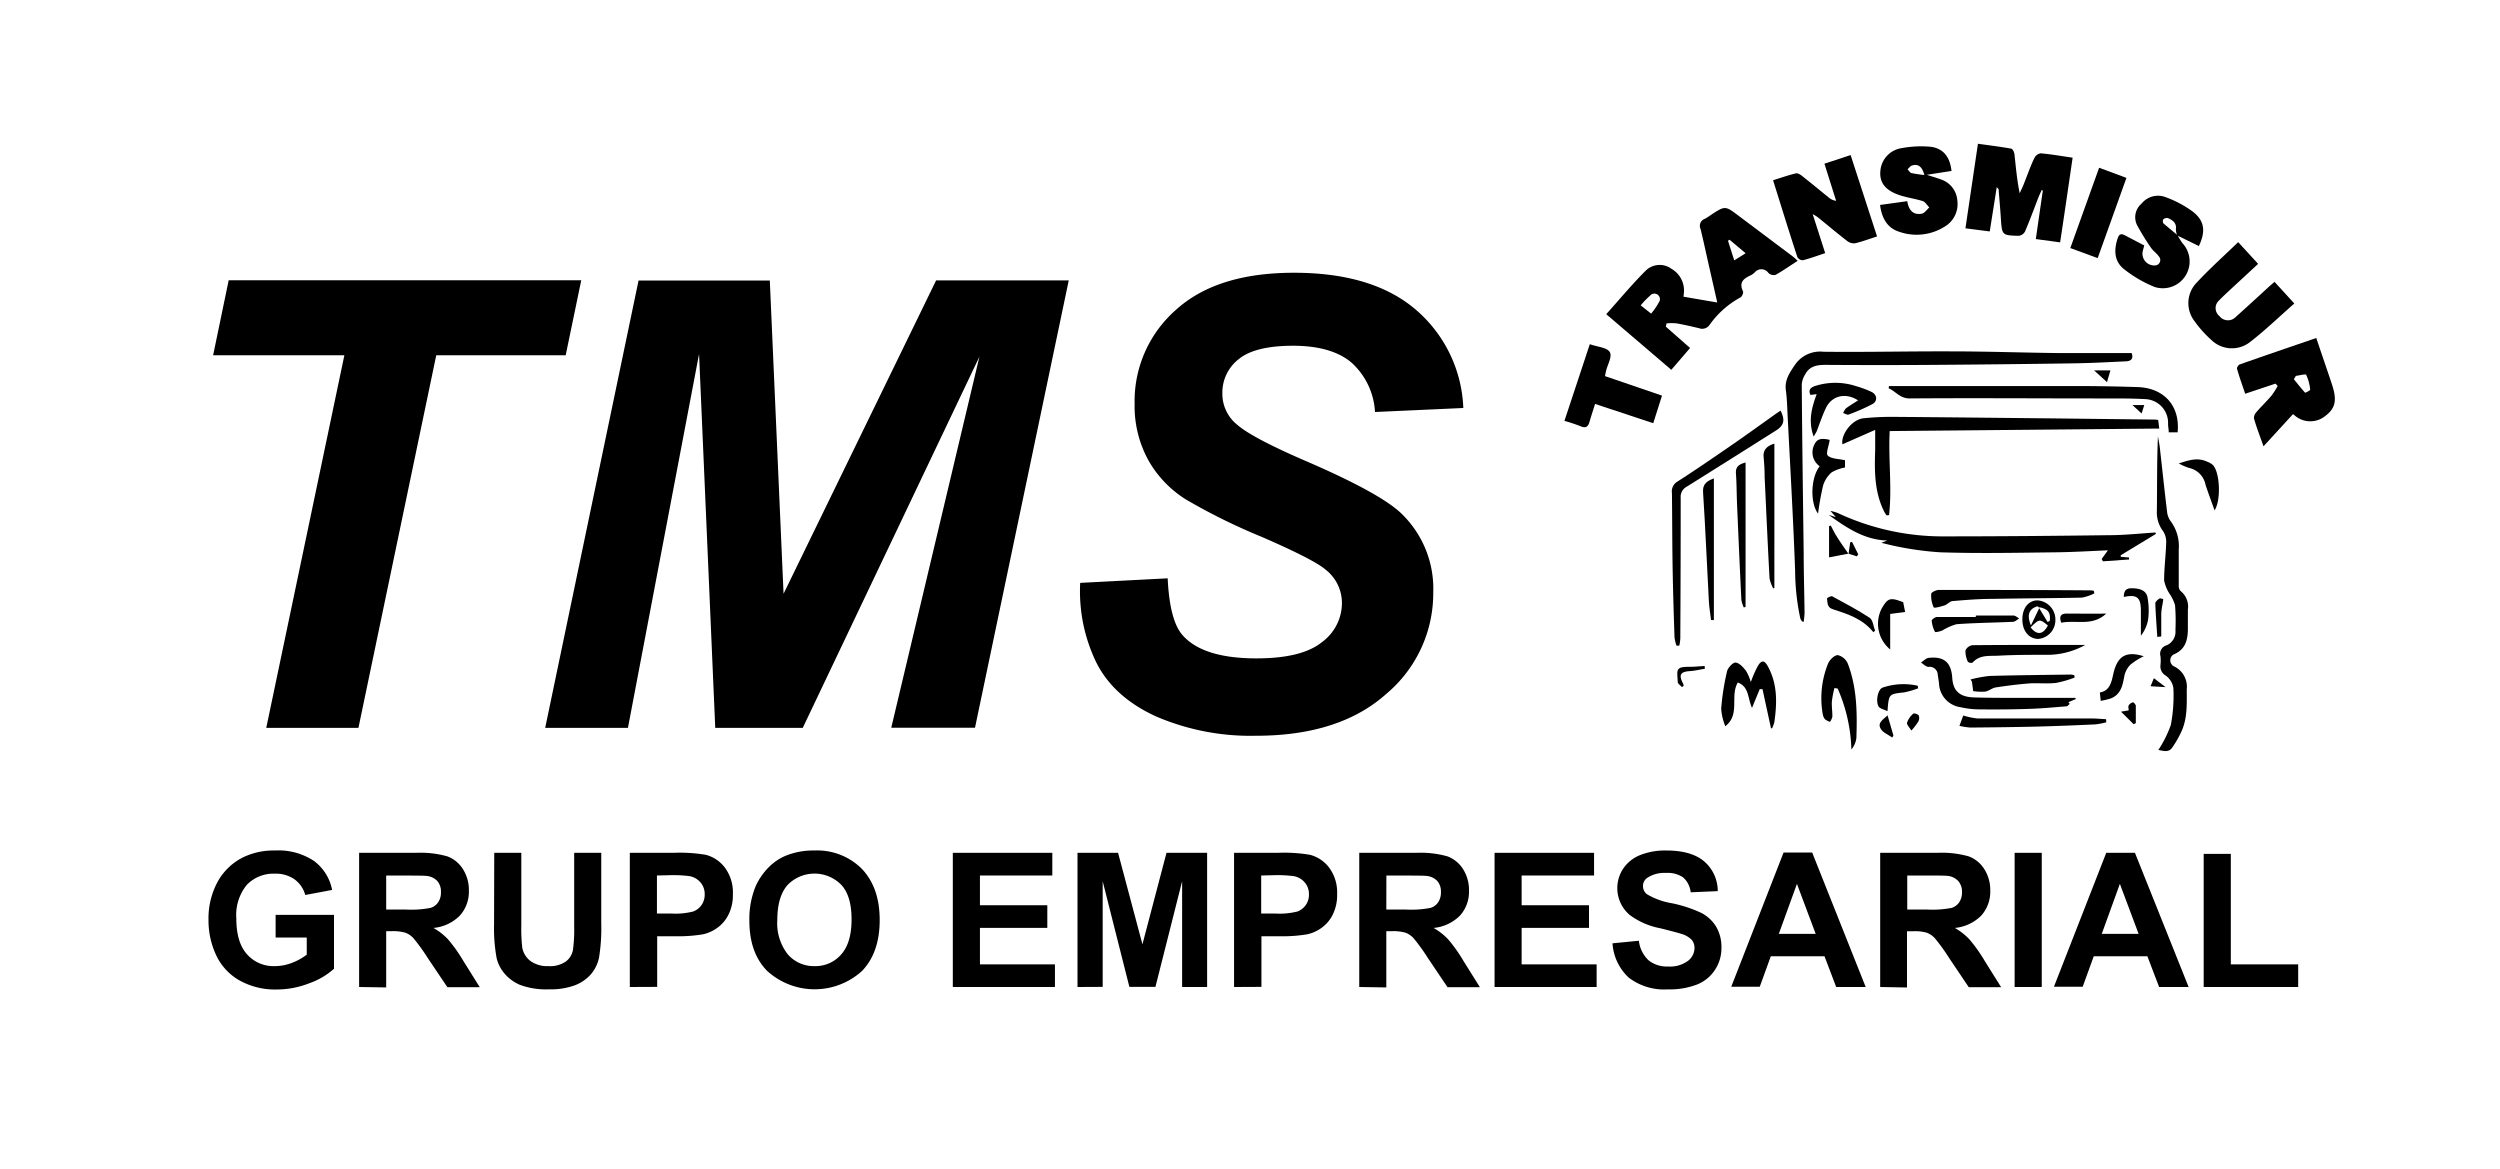
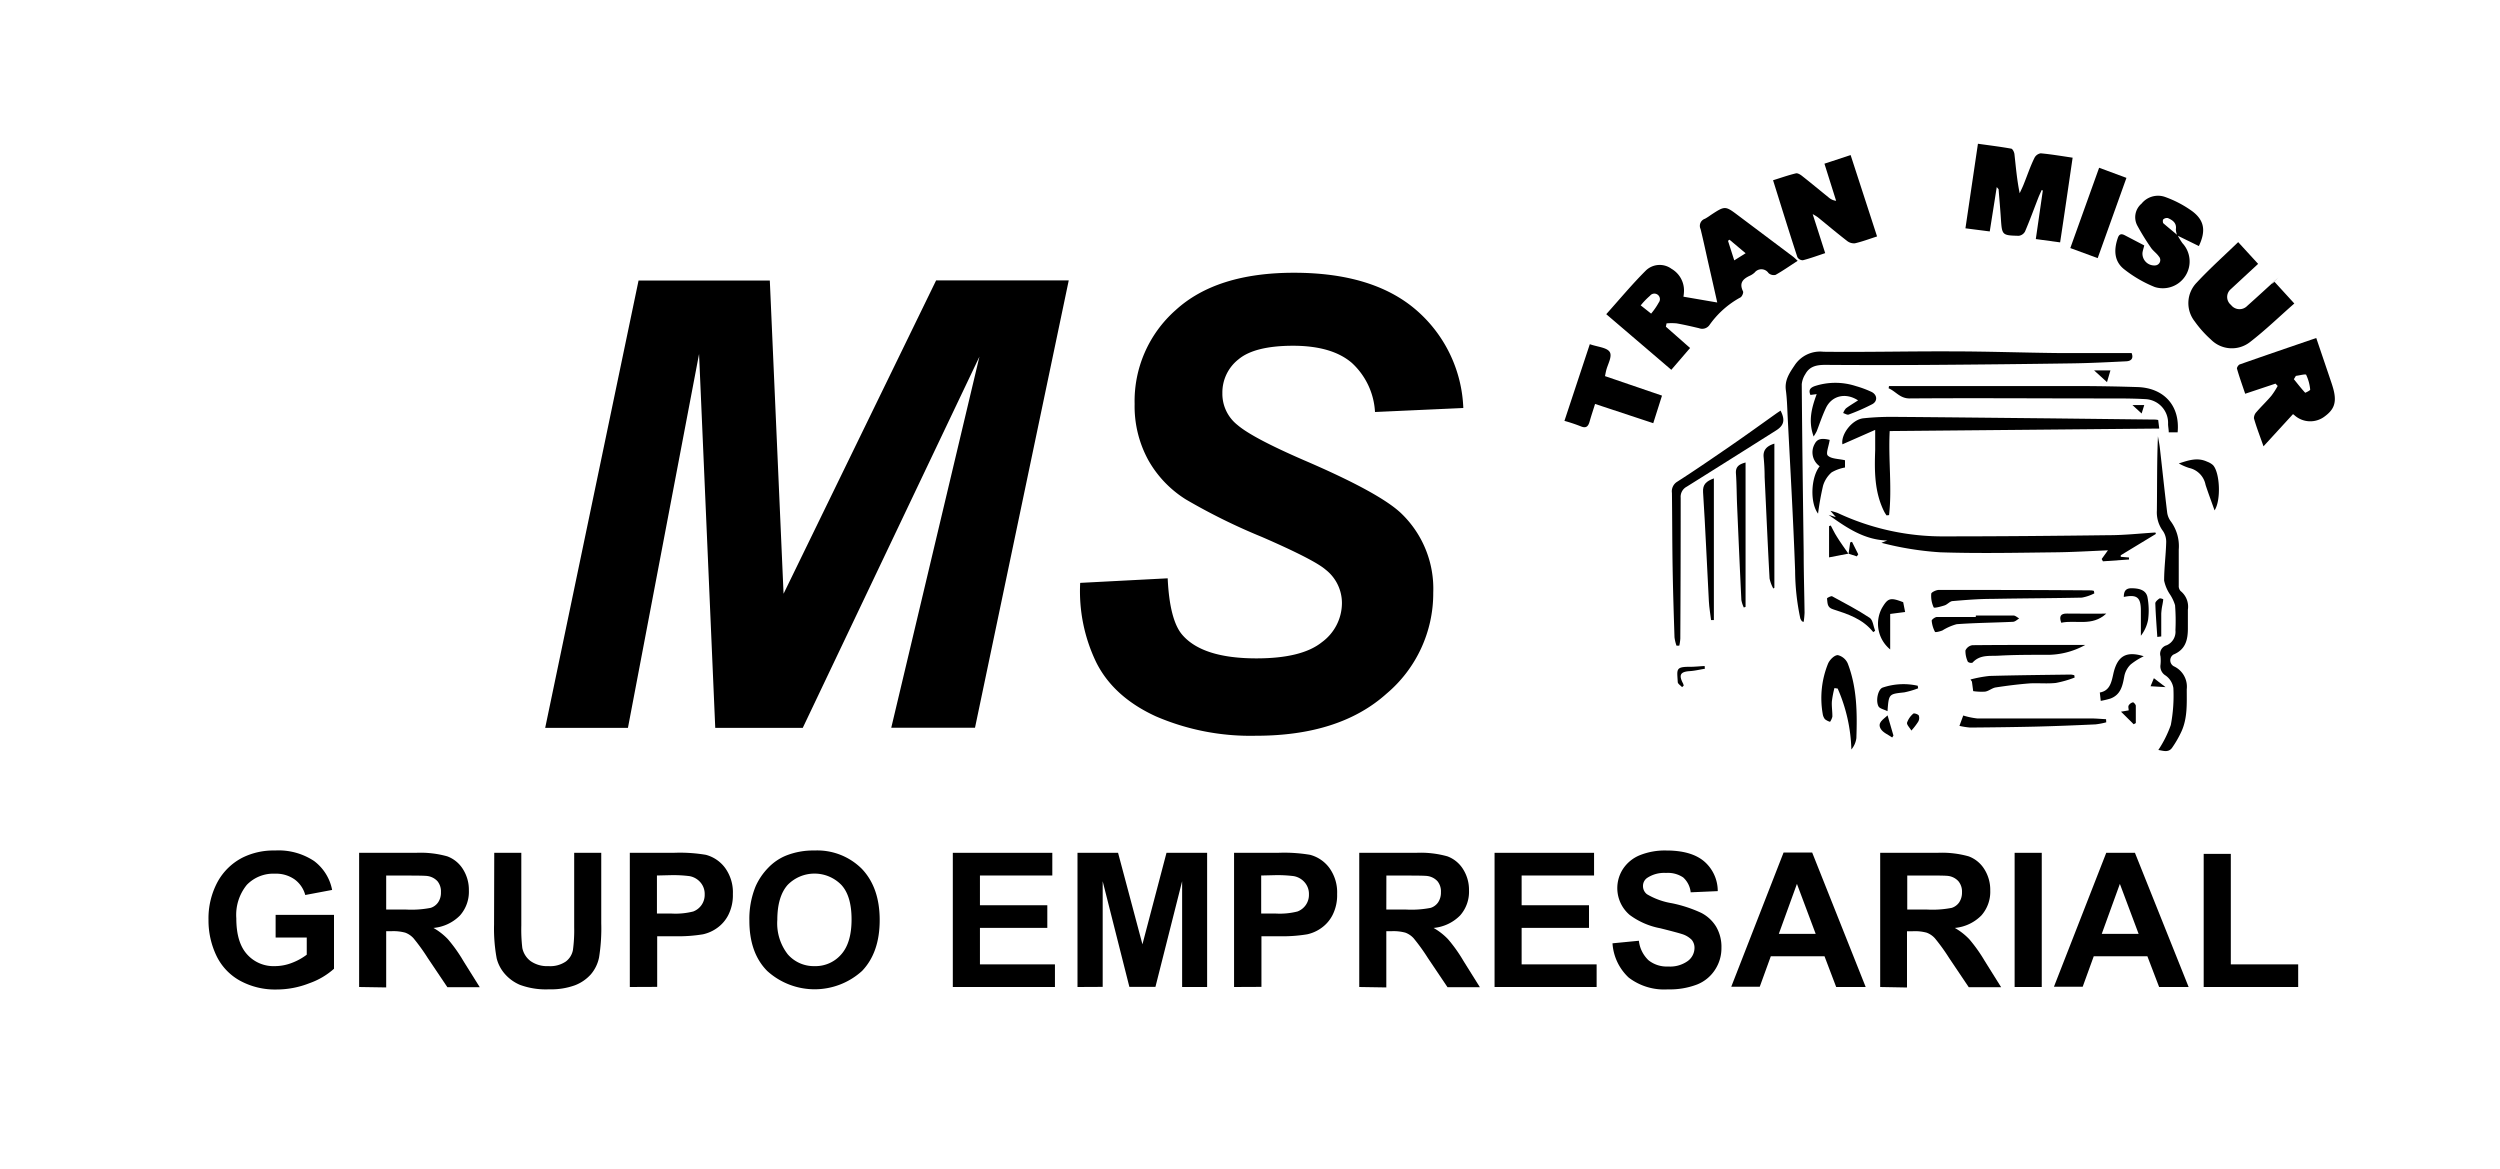
<svg xmlns="http://www.w3.org/2000/svg" id="Capa_1" data-name="Capa 1" viewBox="0 0 400 187">
  <title>LOGO</title>
  <path d="M266.54,52.27l3.87,3.41-3,3.49L257,50.27c2.15-2.4,4.15-4.81,6.35-7a3.19,3.19,0,0,1,4.09-.26,4,4,0,0,1,2,3.55,6,6,0,0,1-.09.91l5.41.93c-.45-2-.9-4-1.34-5.92s-.85-3.9-1.33-5.84A1.19,1.19,0,0,1,272.8,35a9.19,9.19,0,0,0,.93-.6c2.29-1.5,2.29-1.5,4.44.12l8.71,6.54c.22.17.42.37.75.67-1.23.79-2.35,1.58-3.54,2.25a1.24,1.24,0,0,1-1.13-.29,1.37,1.37,0,0,0-2.21-.09,3,3,0,0,1-.7.48c-1.13.51-1.84,1.15-1.17,2.53.12.23-.18.9-.45,1a14.53,14.53,0,0,0-4.89,4.36,1.42,1.42,0,0,1-1.7.54c-1.19-.28-2.38-.56-3.58-.77a8.64,8.64,0,0,0-1.61,0Zm-4-3.39,1.64,1.3a10.85,10.85,0,0,0,1.22-1.77A.87.87,0,0,0,264,47.32,11.9,11.9,0,0,0,262.5,48.88Zm16.76-8.36-2.58-2.17-.24.18,1,3.13Z" />
  <path d="M288.33,99.42a1.77,1.77,0,0,1-.28-.47,37.24,37.24,0,0,1-.83-7.6c-.3-8.35-.79-16.7-1.21-25-.06-1.31-.1-2.62-.27-3.9-.22-1.61.55-2.74,1.4-4a4.87,4.87,0,0,1,4.61-2.17c6.82.08,13.64-.09,20.45-.06,5.75,0,11.51.21,17.26.27,3.87,0,7.74,0,11.6,0,.36.92-.14,1.29-.89,1.32-2.89.14-5.78.29-8.67.33q-11,.16-22.05.24-8.7.06-17.39,0c-1.35,0-2.51.2-3.2,1.47a3.61,3.61,0,0,0-.58,1.64c.07,9,.19,18,.31,27,0,3.18.1,6.37.14,9.55a14.42,14.42,0,0,1-.14,1.46Z" />
  <path d="M319.48,29.93c-.38,2.43-.74,4.68-1.12,7.1l-3.89-.5,2-13.53c1.85.26,3.58.47,5.3.78.23,0,.51.56.54.88.23,2.06.4,4.12.84,6.26.23-.52.48-1,.7-1.58.55-1.36,1-2.74,1.66-4.07a1.37,1.37,0,0,1,1-.74c1.65.15,3.3.43,5.11.7-.66,4.51-1.3,8.93-2,13.55l-3.89-.53,1.12-7.76-.17-.1c-.18.4-.37.79-.53,1.19-.71,1.83-1.38,3.67-2.15,5.47a1.34,1.34,0,0,1-1,.68c-2.68-.07-2.68-.1-2.86-2.76-.1-1.55-.24-3.09-.36-4.63C319.8,30.27,319.71,30.22,319.48,29.93Z" />
  <path d="M300.33,37.83c-1.3.42-2.41.84-3.55,1.1a1.77,1.77,0,0,1-1.27-.4c-1.58-1.22-3.11-2.51-4.66-3.77a7.65,7.65,0,0,0-.82-.5l2,6.24c-1.26.42-2.4.84-3.57,1.14a1,1,0,0,1-.88-.5c-1.31-4-2.56-8.06-3.89-12.3,1.25-.39,2.43-.81,3.64-1.1.3-.08.76.21,1.05.45,1.41,1.11,2.79,2.26,4.19,3.39a2.2,2.2,0,0,0,1.21.55l-1.87-5.94,4.19-1.38Z" />
  <path d="M364.08,61.38,359.23,63c-.46-1.37-.93-2.66-1.31-4-.06-.18.22-.61.43-.69,4-1.41,8.08-2.8,12.25-4.23l2.07,6.1c.24.73.51,1.45.7,2.2.54,2.13,0,3.21-1.45,4.27a3.79,3.79,0,0,1-4.85-.25c-.13-.1-.26-.18-.19-.14l-4.72,5.15c-.58-1.66-1.11-3-1.53-4.48a1.44,1.44,0,0,1,.4-1c.77-.9,1.64-1.71,2.4-2.62a11.74,11.74,0,0,0,1-1.56Zm3.26-1.24-.32.53c.59.73,1.17,1.48,1.81,2.17.05,0,.81-.36.8-.5A7.06,7.06,0,0,0,369,60C369,59.77,367.93,60.07,367.34,60.14Z" />
-   <path d="M363.93,45.1l3.16,3.46c-2.41,2.11-4.66,4.3-7.13,6.2a4.71,4.71,0,0,1-6.21-.43,17.57,17.57,0,0,1-2.6-2.91,4.71,4.71,0,0,1,.32-6.2c2.07-2.23,4.35-4.27,6.64-6.48l3.19,3.48-4.42,4.09c-.62.58-1.26,1.16-1.85,1.78a1.63,1.63,0,0,0,.08,2.48,1.71,1.71,0,0,0,2.6.15c1.68-1.5,3.31-3,5-4.55C363.07,45.82,363.47,45.49,363.93,45.1Z" />
-   <path d="M312.24,27.35l-3.95.62c.91.3,1.57.48,2.2.72a3.84,3.84,0,0,1,2.69,3.46,4.17,4.17,0,0,1-1.86,4,8.42,8.42,0,0,1-7.51.91c-1.84-.59-2.74-2.17-3-4.27l4.35-.6c.23,1.42.93,2.26,2.33,2,.45-.09.81-.65,1.2-1-.34-.33-.63-.84-1-1-1.32-.42-2.72-.58-4-1.05-2.11-.77-3-2-2.83-3.79a4,4,0,0,1,3.41-3.65,16.91,16.91,0,0,1,4.6-.22C310.91,23.72,312,25.1,312.24,27.35ZM307.9,28c-.38-1.38-1-1.83-2-1.51-.27.09-.47.39-.69.6.2.21.38.54.62.6A19.47,19.47,0,0,0,307.9,28Z" />
+   <path d="M363.93,45.1l3.16,3.46c-2.41,2.11-4.66,4.3-7.13,6.2a4.71,4.71,0,0,1-6.21-.43,17.57,17.57,0,0,1-2.6-2.91,4.71,4.71,0,0,1,.32-6.2c2.07-2.23,4.35-4.27,6.64-6.48l3.19,3.48-4.42,4.09a1.63,1.63,0,0,0,.08,2.48,1.71,1.71,0,0,0,2.6.15c1.68-1.5,3.31-3,5-4.55C363.07,45.82,363.47,45.49,363.93,45.1Z" />
  <path d="M348.42,37.65a10.78,10.78,0,0,0,.78,1.27,4.29,4.29,0,0,1-4.45,7,20,20,0,0,1-4.9-2.85c-1.63-1.29-1.64-3.15-1-5,.22-.64.57-.71,1.11-.43l3.12,1.63c-.09.38-.22.75-.28,1.14a1.89,1.89,0,0,0,2,2.06.86.86,0,0,0,.6-1.46c-.34-.49-.88-.85-1.23-1.35A38.82,38.82,0,0,1,342,36.15a2.84,2.84,0,0,1,.65-3.57,3.38,3.38,0,0,1,3.67-1.1,17.41,17.41,0,0,1,4.5,2.36c1.92,1.48,2.12,3.16,1,5.53l-3.45-1.69a2.59,2.59,0,0,1-.23-1c.15-1-.52-1.46-1.28-1.79a.87.87,0,0,0-.73.21c-.11.08-.09.51,0,.62C346.91,36.4,347.67,37,348.42,37.65Z" />
  <path d="M301.84,82.46c-.13-.2-.26-.39-.37-.6-1.57-3.13-1.56-6.5-1.44-9.88,0-.92,0-1.84,0-3.2l-5.24,2.31c-.29-1.54,1.52-4,3.4-4.17a44.1,44.1,0,0,1,5-.22c8.33.06,16.66.16,25,.24l16.41.19c.2,0,.39,0,.71.07l.17,1.37-43.13.4c-.24,4.58.4,9-.1,13.45Z" />
  <path d="M344.94,85.43l-5.62,3.41,0,.25,1.32.11v.32l-4.17.29-.2-.37,1-1.39c-2.82.12-5.62.29-8.42.32-6.13.07-12.26.2-18.38,0a49.77,49.77,0,0,1-9.44-1.52l.93-.37c-3.68-.09-6.54-2.07-9.38-4.1l1.16.36-.87-1a8.17,8.17,0,0,1,1.17.34,39.58,39.58,0,0,0,17.31,3.74c8.7,0,17.4-.08,26.09-.19,2.48,0,5-.28,7.43-.43Z" />
  <path d="M345.33,120a18,18,0,0,0,2-4,24.9,24.9,0,0,0,.41-5.92,3,3,0,0,0-1.25-2,1.7,1.7,0,0,1-.81-1.72,6.77,6.77,0,0,0,0-1.35,1.41,1.41,0,0,1,1-1.77,2.36,2.36,0,0,0,1.39-2.4,31.86,31.86,0,0,0-.06-4,6.58,6.58,0,0,0-.87-1.82,6.22,6.22,0,0,1-.88-2.13c0-2,.27-4,.33-6.07A3.09,3.09,0,0,0,346.1,85a5,5,0,0,1-1-3.3c.05-4,0-7.9.17-11.9.1.63.24,1.25.31,1.89.39,3.44.75,6.89,1.17,10.33a3.07,3.07,0,0,0,.6,1.43,6.71,6.71,0,0,1,1.25,4.49c0,1.92,0,3.84,0,5.75a1.18,1.18,0,0,0,.29.87,3.21,3.21,0,0,1,1.17,3c0,1,0,2,0,3,0,1.84-.39,3.38-2.31,4.17a1.09,1.09,0,0,0,.05,1.87,3.59,3.59,0,0,1,2.08,3.68c0,2.29.13,4.59-.84,6.74a16.73,16.73,0,0,1-1.51,2.63C346.93,120.48,346.06,120.09,345.33,120Z" />
  <path d="M254.37,55.07c1.24.44,2.72.52,3.18,1.24s-.34,2-.57,3c-.06.24-.1.47-.18.87l9.12,3.12-1.4,4.41-9.31-3.08c-.31,1-.62,1.91-.88,2.84-.22.77-.57,1.1-1.41.74a26.52,26.52,0,0,0-2.61-.87Z" />
  <path d="M302.24,61.77h8.64c7.23,0,14.46,0,21.68,0,3.14,0,6.28.06,9.42.16,4.27.13,6.85,3,6.44,7.24H347c0-.44-.1-.87-.11-1.31a3.8,3.8,0,0,0-3.65-4c-2.4-.14-4.81-.1-7.22-.11-10.16,0-20.33-.08-30.49,0-1.56,0-2.21-1.15-3.35-1.62Z" />
  <path d="M268.24,103.31a6.61,6.61,0,0,1-.32-1.35c-.12-3.7-.24-7.39-.3-11.09-.07-4-.06-8-.11-12a1.8,1.8,0,0,1,.87-1.81c2.88-1.85,5.7-3.79,8.52-5.73,2.48-1.71,4.93-3.48,7.39-5.23l.6-.4c.76,1.5.56,2.37-.73,3.18-4.75,3-9.51,6-14.3,9a1.82,1.82,0,0,0-.95,1.77q0,11.25-.06,22.52a7.49,7.49,0,0,1-.16,1.13Z" />
  <path d="M335.63,41.3l-4.38-1.61,4.61-12.85,4.37,1.62C338.7,32.75,337.2,36.92,335.63,41.3Z" />
-   <path d="M332.16,111.83l-1.21.52.21.27c-.17.14-.34.38-.52.39-2,.16-4,.35-6,.41-2.65.09-5.31.11-8,.08a13.61,13.61,0,0,1-2.91-.34,4,4,0,0,1-3.49-3.87c-.06-.44-.13-.88-.2-1.33a1.3,1.3,0,0,0-1.48-1.26c-.4,0-.81-.45-1.21-.69.41-.26.8-.7,1.23-.75,2.37-.27,3.62.64,3.78,3.21.15,2.26,1.37,3.06,3.54,3.12,3.43.1,6.86.06,10.29.07,1.94,0,3.88,0,5.83,0Z" />
-   <path d="M283.36,116.53,282,110.26l-.44,0-1.24,3c-.72-1.58-.44-3.37-2.27-4.06-1.3,2.2.44,5.09-2,7a9.16,9.16,0,0,1-.66-2.8,39.21,39.21,0,0,1,.94-6c.13-.57.95-1.43,1.37-1.39.6.06,1.23.76,1.66,1.32a7.65,7.65,0,0,1,.77,1.81,17.34,17.34,0,0,1,1.16-2.64c.61-1,1.08-.8,1.61.19,1.51,2.82,1.43,5.79,1,8.82a6.06,6.06,0,0,1-.35,1Z" />
  <path d="M293.51,110.09a15.83,15.83,0,0,0-.41,2.14c-.05.8.09,1.62.08,2.43a2.44,2.44,0,0,1-.37.83,2.36,2.36,0,0,1-.82-.42,1.78,1.78,0,0,1-.36-.87,14.7,14.7,0,0,1,.85-8c.25-.61,1-1.38,1.57-1.38a2.33,2.33,0,0,1,1.6,1.36c1.47,3.84,1.51,7.88,1.37,11.92a3.55,3.55,0,0,1-.8,1.82,26,26,0,0,0-2.19-9.75Z" />
  <path d="M335.09,94.94a7,7,0,0,1-2,.68c-4.77.1-9.55.11-14.32.2-2.11,0-4.22.17-6.32.35-.45,0-.85.54-1.31.69s-1.66.49-1.75.32A4.36,4.36,0,0,1,309,95c0-.23.78-.61,1.2-.61,8.13,0,16.25,0,24.37.07a2.36,2.36,0,0,1,.45.08Z" />
  <path d="M297.29,64.06c-2-1.3-4.2-.75-5.14,1.21-.57,1.2-1,2.48-1.47,3.72a8.55,8.55,0,0,1-.5.85c-.9-2.5-.31-4.6.49-6.78l-1,.13c-.36-.8,0-1.16.68-1.41a10.59,10.59,0,0,1,6.61,0,16.23,16.23,0,0,1,2.41.89c1,.44,1.1,1.51.19,2a31.83,31.83,0,0,1-3.78,1.66c-.23.08-.58-.15-.87-.24a2.29,2.29,0,0,1,.44-.75C295.93,64.9,296.56,64.54,297.29,64.06Z" />
  <path d="M333.64,103.19a12.48,12.48,0,0,1-6.4,1.58c-2.49,0-5,0-7.47.14-1.44.08-3-.2-4.17,1.12a.85.85,0,0,1-.74-.14,4.08,4.08,0,0,1-.39-1.81,1.45,1.45,0,0,1,1.12-.85C321.67,103.17,327.75,103.19,333.64,103.19Z" />
  <path d="M283.73,94.16a5.63,5.63,0,0,1-.6-1.61c-.3-5.41-.53-10.83-.79-16.25,0-1.06-.06-2.12-.16-3.17s.41-1.75,1.72-2.15V94.05Z" />
  <path d="M337,115.57a11.46,11.46,0,0,1-1.71.33c-3.22.15-6.43.28-9.65.36-3.47.08-6.94.12-10.41.15a11.58,11.58,0,0,1-1.72-.27l.61-1.66a11.85,11.85,0,0,0,2.22.47c6,0,12.09,0,18.13,0,.84,0,1.67.08,2.5.12Z" />
  <path d="M274.22,76.54V99.21l-.45,0c-.12-1-.3-2-.35-3-.32-5.82-.55-11.65-.93-17.46C272.41,77.5,273,77,274.22,76.54Z" />
  <path d="M279.29,74v23.1l-.28.1a4.74,4.74,0,0,1-.39-1.19c-.25-5.08-.47-10.17-.69-15.26-.07-1.66-.06-3.33-.18-5C277.68,74.71,278.19,74.29,279.29,74Z" />
  <path d="M331.94,108.41a16.94,16.94,0,0,1-3,.86c-1.37.15-2.78,0-4.16.07-1.83.14-3.66.37-5.47.65-.58.09-1.1.58-1.69.67a9,9,0,0,1-1.91-.08l-.2-1.52-.23-.34a19.27,19.27,0,0,1,3.07-.57c4.32-.12,8.64-.16,13-.22a2.73,2.73,0,0,1,.54.11Z" />
  <path d="M292.75,70.38c-.14,1-.65,2.18-.3,2.51.56.55,1.69.5,2.75.75V74.8a6.55,6.55,0,0,0-2.14.78,4.57,4.57,0,0,0-1.37,2.13,44,44,0,0,0-.8,4.47c-1.31-1.71-1.17-5.79.26-7.58a2.72,2.72,0,0,1-.8-3.57C290.76,70.22,291.43,70.06,292.75,70.38Z" />
  <path d="M348.61,74.15c1.59-.52,3-1,4.53-.28a2.84,2.84,0,0,1,.94.55c1.11,1.19,1.31,5.63.25,7.24-.51-1.43-1-2.74-1.44-4.08a3.42,3.42,0,0,0-2.64-2.71A8.84,8.84,0,0,1,348.61,74.15Z" />
  <path d="M316.14,98.48c2,0,4,0,6,0,.31,0,.62.3.93.47-.32.19-.63.52-1,.54-3,.14-6,.16-9,.38a8.53,8.53,0,0,0-2.28,1c-.39.16-1.14.34-1.19.23a4.69,4.69,0,0,1-.53-1.79c0-.18.53-.58.83-.59,2.07,0,4.14,0,6.22,0Z" />
-   <path d="M323.58,99.06c0-1.77,1-3,2.4-3a3.06,3.06,0,0,1,2.88,3.17,3,3,0,0,1-2.77,3C324.58,102.19,323.55,100.89,323.58,99.06Zm1.32,1.31c1,1.31,2,1.19,2.76-.3C326.32,99,326.32,99,324.9,100.37Zm1.41-3.14L326,97c-1.34.41-1.76,1.35-1.05,3.07Zm1.31,2.3.35-.2c.12-1.37-.21-1.87-1.81-2.21Z" />
  <path d="M304.51,96.35l.31,1.57-2.39.31v5.68a5.31,5.31,0,0,1-1.32-6.62C302.07,95.66,302.45,95.56,304.51,96.35Z" />
  <path d="M343,105a10.93,10.93,0,0,0-2.1,1.32,3.6,3.6,0,0,0-1,1.82c-.28,1.53-.55,3-2.23,3.63a14.4,14.4,0,0,1-1.55.37l-.15-1.34c1.63-.28,1.87-1.67,2.19-3.11C338.82,104.91,340.24,104.14,343,105Z" />
  <path d="M299.72,101.14c-1.66-2.11-4.06-2.89-6.45-3.66-1-.31-.84-1.07-.95-1.74,0-.07.66-.43.83-.33,2,1.09,4.06,2.16,6,3.44.52.35.59,1.37.87,2.08Z" />
  <path d="M339.81,95.51c0-.84.25-1.4,1.24-1.39s2.27.17,2.54,1.4a11.44,11.44,0,0,1,.11,3.6,5.9,5.9,0,0,1-1.16,2.6v-4C342.54,95.58,341.93,95.08,339.81,95.51Z" />
  <path d="M302,113.79c-.6-.3-1.24-.41-1.44-.77-.48-.91-.08-2.72.65-3a10.37,10.37,0,0,1,5.63-.3l.06.41a13.7,13.7,0,0,1-2.22.65C302.21,111.05,302.21,111,302,113.79Z" />
  <path d="M337,98.18c-2.28,2.11-4.87.95-7.2,1.46-.37-1-.12-1.49.91-1.47C332.68,98.2,334.7,98.18,337,98.18Z" />
  <path d="M295.75,88.58l-3.1.6v-5l.27-.1c.31.58.59,1.18.94,1.73.61,1,1.27,1.88,1.91,2.82Z" />
  <path d="M345.17,101.91c-.12-1.8-.26-3.58-.32-5.38,0-.25.38-.58.66-.77.12-.08.61.09.61.14a9.89,9.89,0,0,1-.16,1,9.42,9.42,0,0,0-.16,1.3c0,1.21,0,2.42,0,3.63Z" />
  <path d="M339.36,113.87l1.23-.21c0-.27-.12-.59,0-.79a1.1,1.1,0,0,1,.69-.5c.11,0,.44.35.45.55,0,.92,0,1.84,0,2.77l-.34.19Z" />
  <path d="M272.78,107c-.81.13-1.62.33-2.43.38-1.5.1-1.79.61-1.05,2a1.78,1.78,0,0,1,.09.33l-.26.23c-.24-.27-.67-.52-.69-.8-.1-2-.41-2.47,1.94-2.45.79,0,1.58-.09,2.36-.13Z" />
  <path d="M302.75,118c-.62-.45-1.47-.77-1.83-1.38-.6-1,.42-1.51,1.09-2.16l.94,3.23Z" />
  <path d="M305.82,116.89c-.27-.47-.77-.93-.69-1.27a3.31,3.31,0,0,1,1-1.44c.12-.11.76.09.88.31a1.2,1.2,0,0,1-.11,1A10.57,10.57,0,0,1,305.82,116.89Z" />
  <path d="M335.05,59.26h2.62l-.55,1.88Z" />
  <path d="M295.77,88.62l.26-1.83.29-.1,1,2-.23.33-1.32-.43Z" />
  <path d="M341.19,64.81h1.89l-.42,1.35Z" />
  <path d="M346.49,109.94l-2.4-.14.53-1.29Z" />
-   <path d="M57.35,116.46H42.6L55.1,56.84h-21l2.49-12H93l-2.49,12H69.8Z" />
  <path d="M128.44,116.46h-14l-2.59-59.82-11.38,59.82H87.23l14.94-71.58h21L125.37,95l24.41-50.14H171l-15,71.58H142.6l14.11-59.38Z" />
  <path d="M172.83,93.26l14-.73c.2,4.46,1,7.47,2.3,9q3.23,3.81,11.91,3.81,7.23,0,10.45-2.58a7.78,7.78,0,0,0,3.22-6.25,6.78,6.78,0,0,0-2.63-5.38q-1.86-1.6-10.18-5.22a96.27,96.27,0,0,1-12.16-6,17.57,17.57,0,0,1-6-6.27,17.94,17.94,0,0,1-2.2-9,19.42,19.42,0,0,1,6.54-15q6.54-6,18.95-6,12.6,0,19.5,5.91a21.78,21.78,0,0,1,7.6,15.73L220,65.92a11.5,11.5,0,0,0-3.71-7.86q-3.18-2.73-9.38-2.74c-4.07,0-7,.72-8.72,2.15a6.74,6.74,0,0,0-2.61,5.42A6.35,6.35,0,0,0,198,68q2.4,2.06,10.6,5.62,12.36,5.31,15.72,8.64a16.69,16.69,0,0,1,5,12.55A21,21,0,0,1,221.83,111q-7.5,6.72-20.88,6.72a38.2,38.2,0,0,1-16-3.1q-6.77-3.1-9.54-8.62A26.15,26.15,0,0,1,172.83,93.26Z" />
  <path d="M44.1,150v-3.62h9.34V155a11.73,11.73,0,0,1-3.95,2.32,14.3,14.3,0,0,1-5.23,1,11.69,11.69,0,0,1-5.88-1.42,9,9,0,0,1-3.76-4,13.06,13.06,0,0,1-1.26-5.72,12.32,12.32,0,0,1,1.41-6,9.46,9.46,0,0,1,4.11-4A11.15,11.15,0,0,1,44,136.08a10.25,10.25,0,0,1,6.25,1.68,7.56,7.56,0,0,1,2.89,4.63l-4.3.81a4.55,4.55,0,0,0-1.71-2.5,5.16,5.16,0,0,0-3.13-.91,5.89,5.89,0,0,0-4.52,1.8,7.61,7.61,0,0,0-1.67,5.34c0,2.55.56,4.47,1.7,5.74A5.67,5.67,0,0,0,44,154.58a7.57,7.57,0,0,0,2.73-.53,9.38,9.38,0,0,0,2.35-1.3V150Z" />
  <path d="M57.46,157.92V136.45h9.12a15.8,15.8,0,0,1,5,.57,5,5,0,0,1,2.5,2.06,6.17,6.17,0,0,1,.94,3.39,5.72,5.72,0,0,1-1.42,4,6.8,6.8,0,0,1-4.25,2,10,10,0,0,1,2.32,1.81,23.67,23.67,0,0,1,2.47,3.48l2.62,4.19H71.58l-3.14-4.67a30.88,30.88,0,0,0-2.28-3.16,3.36,3.36,0,0,0-1.31-.89,7.16,7.16,0,0,0-2.18-.24h-.88v9Zm4.33-12.39H65a16.24,16.24,0,0,0,3.9-.27,2.29,2.29,0,0,0,1.21-.9,2.75,2.75,0,0,0,.44-1.61A2.58,2.58,0,0,0,70,141a2.67,2.67,0,0,0-1.63-.84c-.35-.05-1.41-.07-3.16-.07H61.79Z" />
  <path d="M79.08,136.45h4.33v11.63a25.43,25.43,0,0,0,.16,3.59,3.5,3.5,0,0,0,1.33,2.11,4.63,4.63,0,0,0,2.86.8,4.42,4.42,0,0,0,2.79-.75A3,3,0,0,0,91.67,152a23.29,23.29,0,0,0,.2-3.64V136.45H96.2v11.28a29.38,29.38,0,0,1-.35,5.46,6,6,0,0,1-1.3,2.69A6.55,6.55,0,0,1,92,157.64a11.14,11.14,0,0,1-4.13.65,12,12,0,0,1-4.67-.71,6.66,6.66,0,0,1-2.51-1.85,6,6,0,0,1-1.22-2.38,26.39,26.39,0,0,1-.42-5.45Z" />
  <path d="M100.77,157.92V136.45h7a25,25,0,0,1,5.16.32,5.61,5.61,0,0,1,3.09,2.1,6.66,6.66,0,0,1,1.24,4.18,7,7,0,0,1-.72,3.33,5.72,5.72,0,0,1-1.82,2.11,6.11,6.11,0,0,1-2.25,1,24.21,24.21,0,0,1-4.5.31h-2.82v8.1Zm4.34-17.84v6.09h2.37a11.47,11.47,0,0,0,3.43-.33,2.83,2.83,0,0,0,1.84-2.73,2.81,2.81,0,0,0-.68-1.93,3,3,0,0,0-1.75-1,20.4,20.4,0,0,0-3.12-.15Z" />
  <path d="M119.9,147.32a13.72,13.72,0,0,1,1-5.51,10.19,10.19,0,0,1,2-2.95,8.36,8.36,0,0,1,2.78-1.93,11.73,11.73,0,0,1,4.63-.85,10.09,10.09,0,0,1,7.59,2.94q2.85,3,2.85,8.19t-2.82,8.14a11.28,11.28,0,0,1-15.18,0C120.84,153.42,119.9,150.73,119.9,147.32Zm4.47-.15a8.07,8.07,0,0,0,1.68,5.53,5.52,5.52,0,0,0,4.28,1.88,5.44,5.44,0,0,0,4.26-1.87q1.66-1.86,1.66-5.6t-1.62-5.51a6,6,0,0,0-8.62,0Q124.38,143.46,124.37,147.17Z" />
  <path d="M152.45,157.92V136.45h15.92v3.63H156.79v4.76h10.78v3.62H156.79v5.84h12v3.62Z" />
  <path d="M172.4,157.92V136.45h6.49l3.9,14.64,3.85-14.64h6.5v21.47h-4V141l-4.27,16.9h-4.17L176.43,141v16.9Z" />
  <path d="M197.45,157.92V136.45h7a25,25,0,0,1,5.16.32,5.61,5.61,0,0,1,3.09,2.1,6.66,6.66,0,0,1,1.24,4.18,7,7,0,0,1-.72,3.33,5.72,5.72,0,0,1-1.82,2.11,6.11,6.11,0,0,1-2.25,1,24.21,24.21,0,0,1-4.5.31h-2.82v8.1Zm4.34-17.84v6.09h2.37a11.47,11.47,0,0,0,3.43-.33,2.83,2.83,0,0,0,1.84-2.73,2.81,2.81,0,0,0-.68-1.93,3,3,0,0,0-1.75-1,20.4,20.4,0,0,0-3.12-.15Z" />
  <path d="M217.48,157.92V136.45h9.12a15.8,15.8,0,0,1,5,.57,5,5,0,0,1,2.5,2.06,6.17,6.17,0,0,1,.94,3.39,5.72,5.72,0,0,1-1.42,4,6.83,6.83,0,0,1-4.25,2,10,10,0,0,1,2.32,1.81,23.67,23.67,0,0,1,2.47,3.48l2.62,4.19H231.6l-3.14-4.67a30.88,30.88,0,0,0-2.28-3.16,3.36,3.36,0,0,0-1.31-.89,7.16,7.16,0,0,0-2.18-.24h-.88v9Zm4.33-12.39H225a16.24,16.24,0,0,0,3.9-.27,2.29,2.29,0,0,0,1.21-.9,2.83,2.83,0,0,0,.44-1.61A2.58,2.58,0,0,0,230,141a2.67,2.67,0,0,0-1.63-.84c-.35-.05-1.41-.07-3.16-.07h-3.39Z" />
  <path d="M239.13,157.92V136.45h15.92v3.63H243.46v4.76h10.78v3.62H243.46v5.84h12v3.62Z" />
  <path d="M258,150.93l4.22-.41a5.08,5.08,0,0,0,1.54,3.12,4.66,4.66,0,0,0,3.14,1,4.84,4.84,0,0,0,3.16-.89,2.62,2.62,0,0,0,1.06-2.07,2,2,0,0,0-.44-1.3,3.72,3.72,0,0,0-1.56-.93q-.77-.25-3.48-.93a11.85,11.85,0,0,1-4.89-2.13,5.63,5.63,0,0,1-1.05-7.39,5.87,5.87,0,0,1,2.68-2.17,10.74,10.74,0,0,1,4.23-.75c2.7,0,4.72.59,6.09,1.77a6.26,6.26,0,0,1,2.14,4.73l-4.33.19a3.73,3.73,0,0,0-1.2-2.38,4.37,4.37,0,0,0-2.74-.72,4.93,4.93,0,0,0-3,.78,1.55,1.55,0,0,0-.69,1.33,1.63,1.63,0,0,0,.64,1.3,11.46,11.46,0,0,0,4,1.44,21.27,21.27,0,0,1,4.68,1.54,6,6,0,0,1,2.37,2.19,6.38,6.38,0,0,1,.86,3.42,6.24,6.24,0,0,1-1,3.45,6.09,6.09,0,0,1-2.9,2.4,12.22,12.22,0,0,1-4.67.78,9.34,9.34,0,0,1-6.26-1.88A8.2,8.2,0,0,1,258,150.93Z" />
  <path d="M298.51,157.92h-4.72L291.92,153h-8.59l-1.77,4.88H277l8.37-21.47h4.58Zm-8-8.5-3-8-2.9,8Z" />
  <path d="M300.83,157.92V136.45H310a15.8,15.8,0,0,1,5,.57,5,5,0,0,1,2.5,2.06,6.17,6.17,0,0,1,.94,3.39,5.72,5.72,0,0,1-1.42,4,6.83,6.83,0,0,1-4.25,2,10,10,0,0,1,2.32,1.81,24.46,24.46,0,0,1,2.47,3.48l2.62,4.19H315l-3.14-4.67a30.88,30.88,0,0,0-2.28-3.16,3.36,3.36,0,0,0-1.31-.89A7.16,7.16,0,0,0,306,149h-.88v9Zm4.33-12.39h3.21a16.24,16.24,0,0,0,3.9-.27,2.29,2.29,0,0,0,1.21-.9,2.83,2.83,0,0,0,.44-1.61,2.58,2.58,0,0,0-.58-1.76,2.67,2.67,0,0,0-1.63-.84c-.35-.05-1.41-.07-3.17-.07h-3.38Z" />
  <path d="M322.34,157.92V136.45h4.34v21.47Z" />
  <path d="M350.18,157.92h-4.72L343.58,153H335l-1.77,4.88h-4.6L337,136.45h4.59Zm-8-8.5-3-8-2.9,8Z" />
  <path d="M352.59,157.92v-21.3h4.34V154.3h10.78v3.62Z" />
</svg>